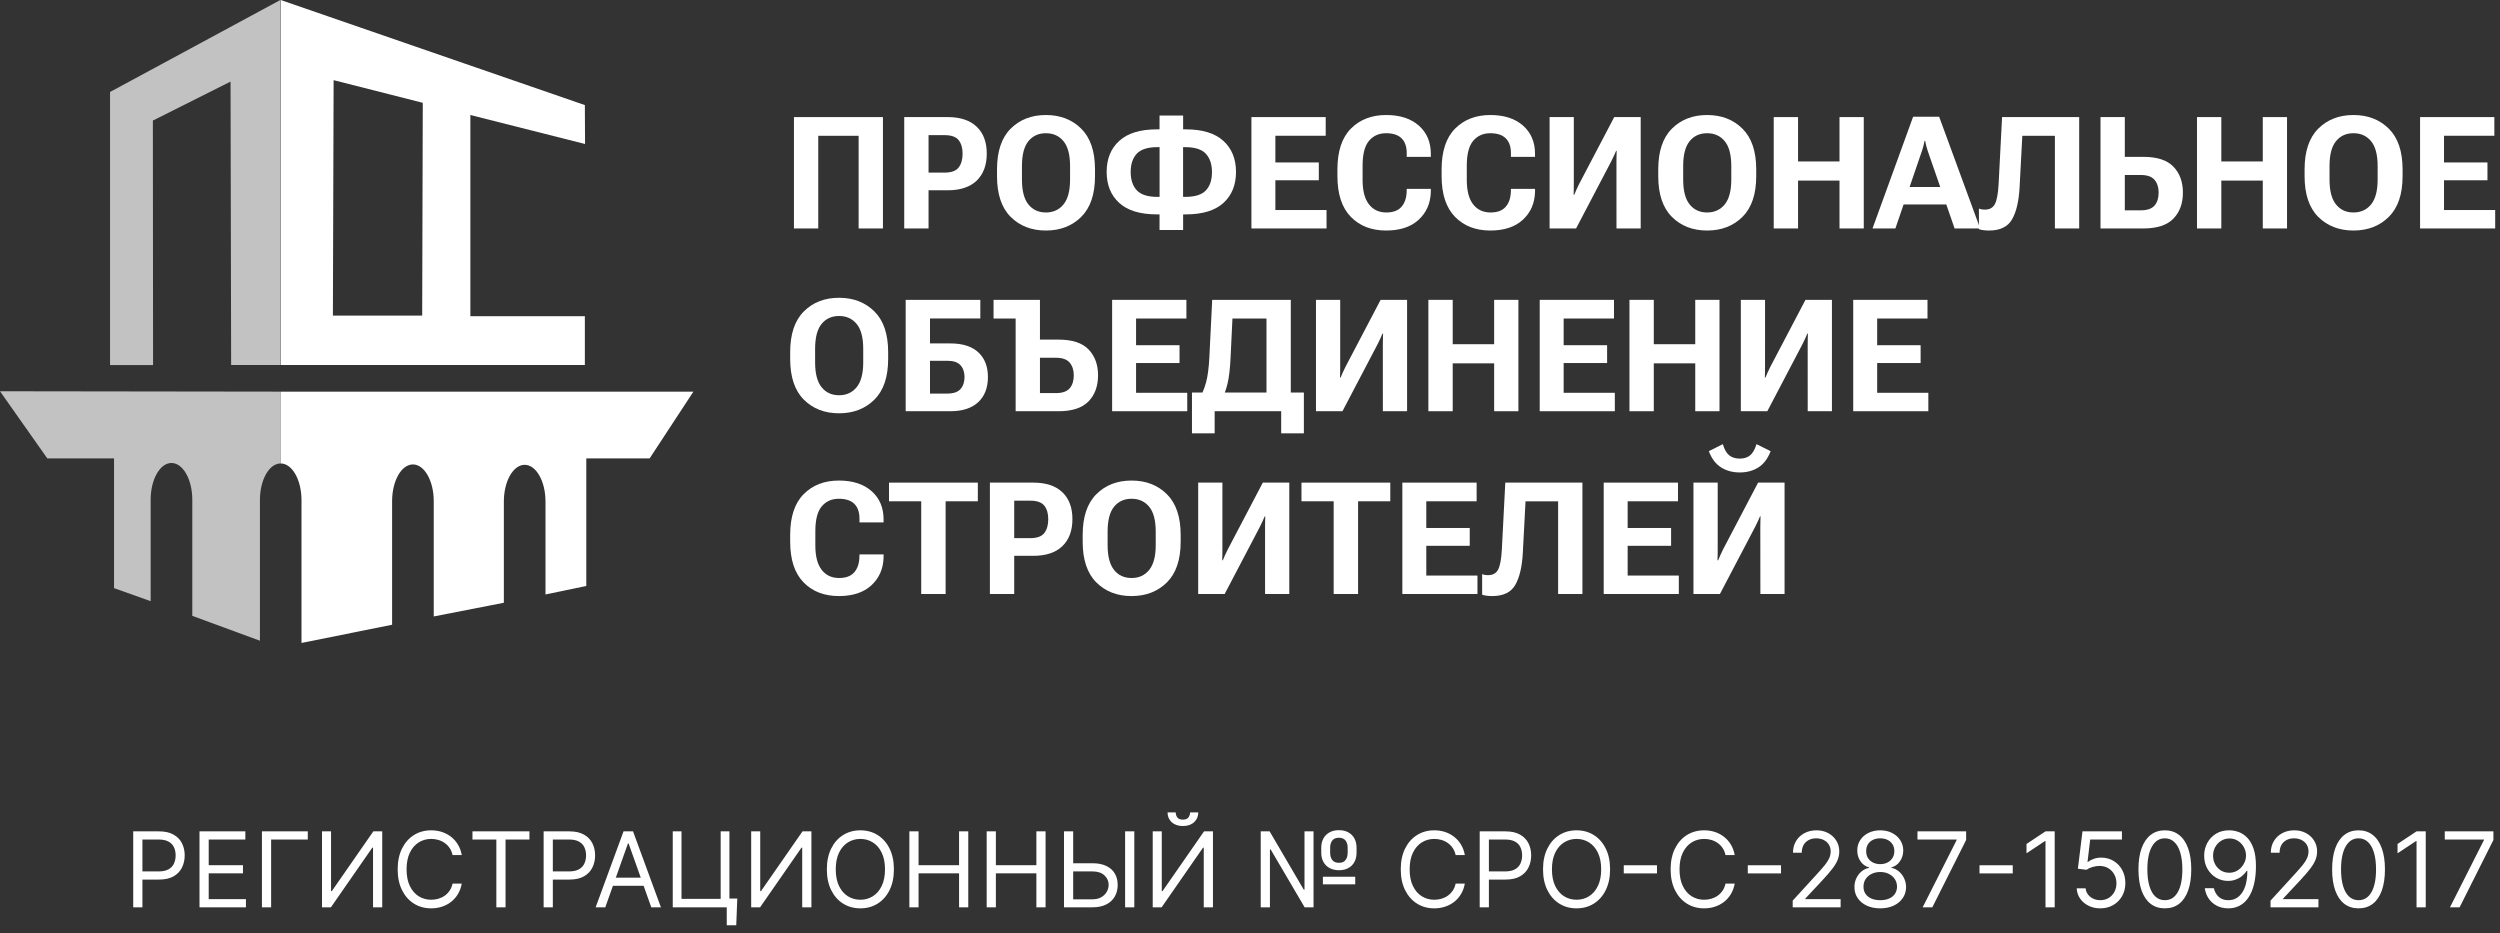
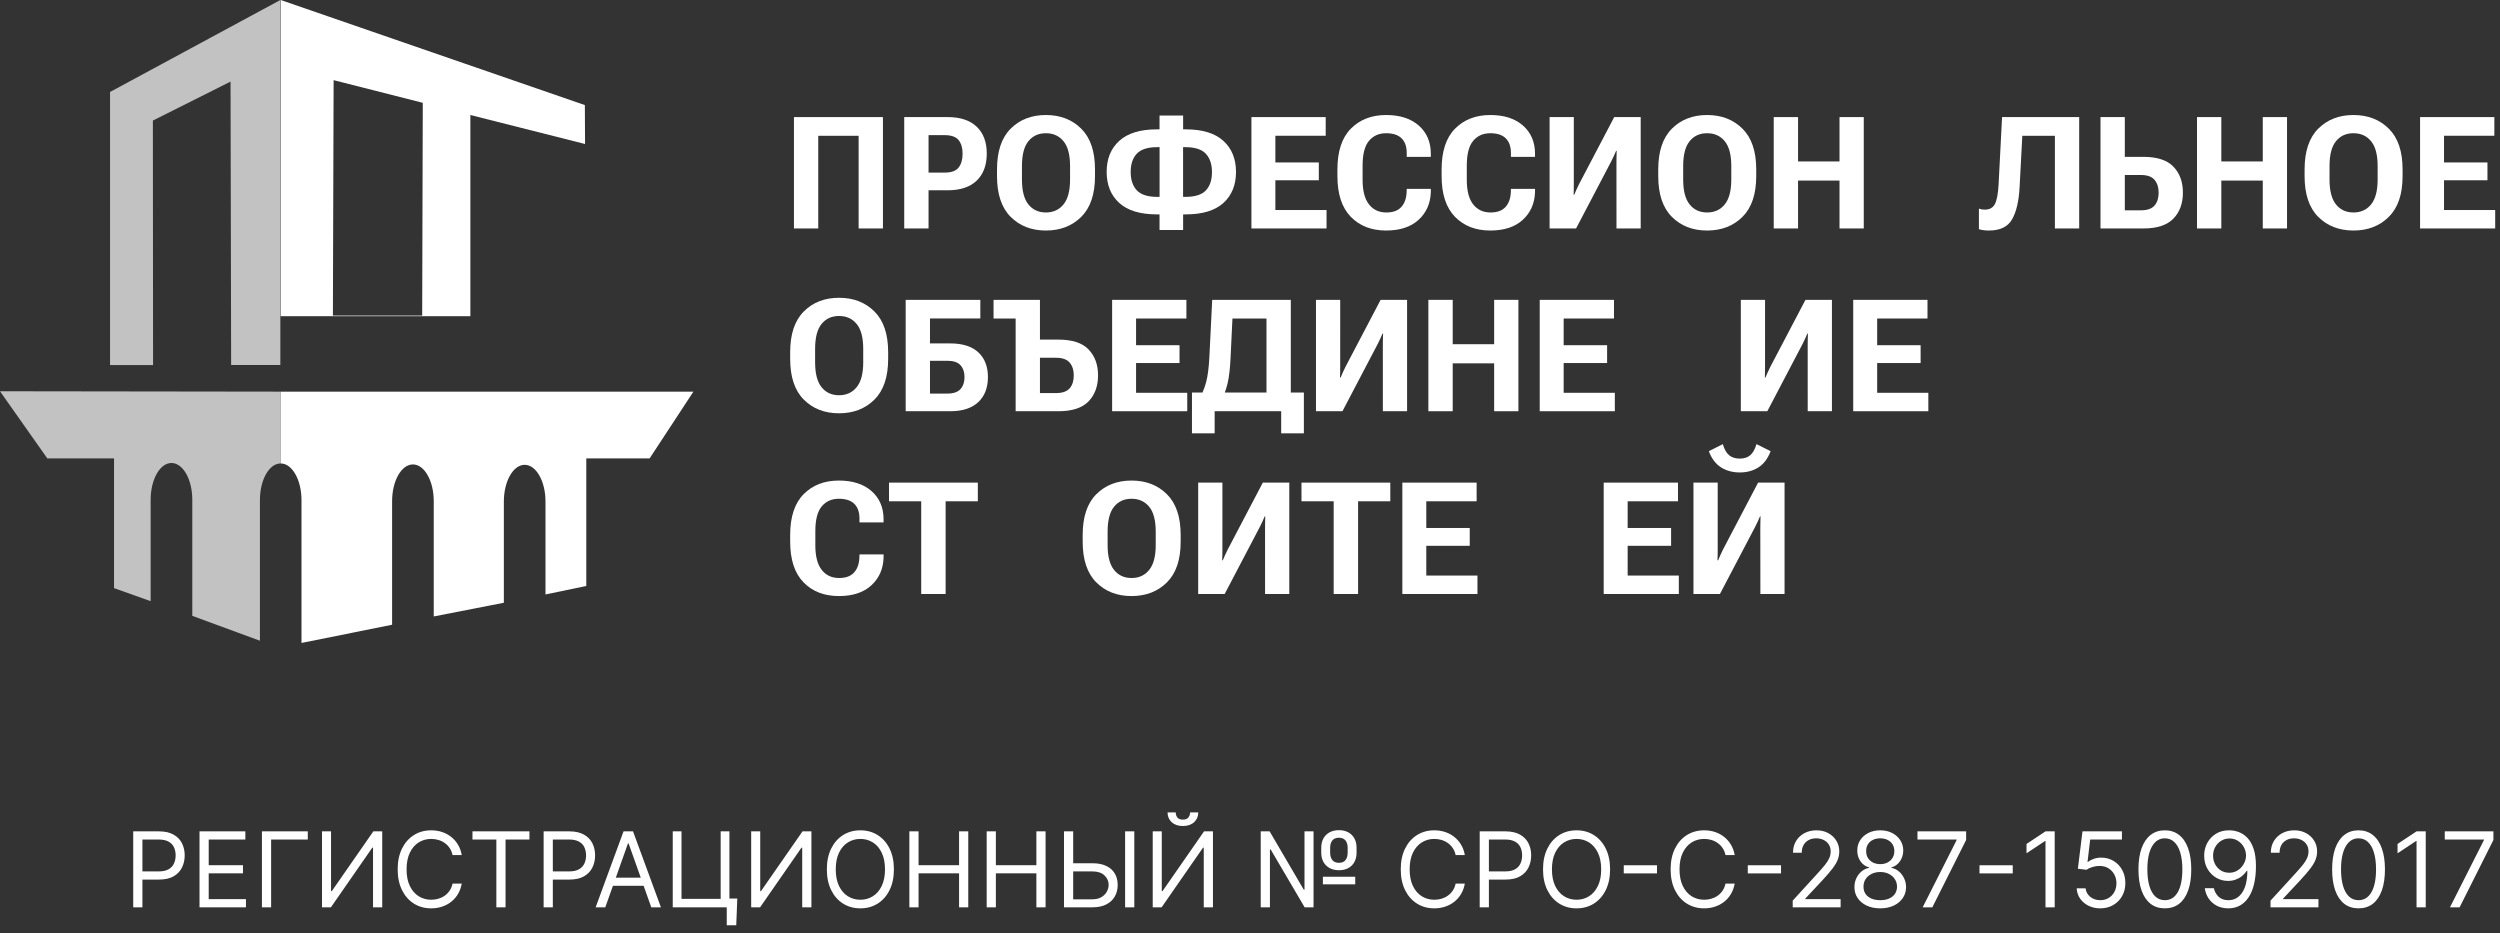
<svg xmlns="http://www.w3.org/2000/svg" width="383" height="143" viewBox="0 0 383 143" fill="none">
  <rect x="0" y="0" width="383" height="143" fill="#333333" stroke="none" />
  <g clip-path="url(#clip0_41_1020)">
    <path d="M16.86 55.93V14.09L42.95 0V55.92H35.41L35.32 12.5L23.42 18.47L23.45 55.93H16.86Z" fill="#C2C2C2" />
-     <path d="M89.63 22.06L72.06 17.62V48.44H89.6V55.92H43V0L89.6 16.1L89.63 22.06ZM64.77 15.75L51.11 12.28L51 48.35H64.68L64.77 15.75Z" fill="white" />
+     <path d="M89.63 22.06L72.06 17.62V48.44H89.6H43V0L89.6 16.1L89.63 22.06ZM64.77 15.75L51.11 12.28L51 48.35H64.68L64.77 15.75Z" fill="white" />
    <path d="M0 59.94L7.25 70.23H17.47V90.1L23.08 92.1V76.56C23.08 73.45 24.51 70.93 26.27 70.93C28.03 70.93 29.46 73.45 29.46 76.56V94.35L39.82 98.16V76.61C39.82 73.5 41.24 71 43 71V60L0 59.94Z" fill="#C2C2C2" />
    <path d="M43 60V71C44.76 71 46.19 73.52 46.19 76.63V98.5L60.07 95.71V76.78C60.07 73.67 61.5 71.15 63.26 71.15C65.02 71.15 66.45 73.67 66.45 76.78V94.44L77.19 92.34V76.84C77.19 73.73 78.62 71.21 80.38 71.21C82.14 71.21 83.57 73.73 83.57 76.84V91.07L89.82 89.77V70.23H99.52L106.23 60H43Z" fill="white" />
    <path d="M121.633 35H125.356V20.802H131.542V35H135.266V17.938H121.633V35Z" fill="white" />
    <path d="M138.528 35H142.254V29.152H145.172C147.125 29.152 148.614 28.656 149.637 27.664C150.66 26.672 151.172 25.293 151.172 23.527C151.172 21.762 150.656 20.389 149.625 19.408C148.594 18.428 147.117 17.938 145.196 17.938H138.528V35ZM142.254 26.445V20.703H144.703C145.742 20.703 146.463 20.959 146.865 21.471C147.268 21.982 147.469 22.676 147.469 23.551C147.469 24.434 147.268 25.137 146.865 25.66C146.463 26.184 145.742 26.445 144.703 26.445H142.254Z" fill="white" />
    <path d="M152.743 26.984C152.743 29.75 153.44 31.83 154.834 33.225C156.229 34.619 158.028 35.316 160.231 35.316C162.434 35.316 164.239 34.619 165.645 33.225C167.051 31.83 167.754 29.75 167.754 26.984V25.953C167.754 23.188 167.051 21.107 165.645 19.713C164.239 18.318 162.434 17.621 160.231 17.621C158.028 17.621 156.229 18.318 154.834 19.713C153.44 21.107 152.743 23.188 152.743 25.953V26.984ZM156.563 27.512V25.438C156.563 23.711 156.893 22.441 157.553 21.629C158.213 20.816 159.106 20.41 160.231 20.41C161.356 20.41 162.254 20.816 162.926 21.629C163.598 22.441 163.934 23.711 163.934 25.438V27.512C163.934 29.23 163.598 30.5 162.926 31.32C162.254 32.141 161.356 32.551 160.231 32.551C159.106 32.551 158.213 32.141 157.553 31.32C156.893 30.5 156.563 29.23 156.563 27.512Z" fill="white" />
    <path d="M181.255 17.703H177.641V19.817H177.229C174.684 19.817 172.766 20.404 171.476 21.576C170.185 22.748 169.54 24.332 169.54 26.329C169.54 28.331 170.183 29.918 171.467 31.088C172.752 32.259 174.678 32.844 177.246 32.844H177.641V35.234H181.255V32.844H181.65C184.214 32.844 186.14 32.26 187.426 31.093C188.712 29.926 189.355 28.339 189.355 26.333C189.355 24.34 188.71 22.756 187.42 21.58C186.129 20.405 184.212 19.817 181.667 19.817H181.255V17.703ZM181.571 22.543C183.062 22.543 184.119 22.882 184.741 23.562C185.363 24.241 185.674 25.175 185.674 26.363C185.674 27.572 185.363 28.507 184.741 29.17C184.12 29.832 183.063 30.163 181.571 30.163H181.248V22.543H181.571ZM177.324 22.543H177.647V30.163H177.324C175.836 30.163 174.78 29.827 174.157 29.154C173.533 28.48 173.221 27.543 173.221 26.341C173.221 25.146 173.533 24.215 174.156 23.546C174.779 22.877 175.835 22.543 177.324 22.543Z" fill="white" />
    <path d="M191.718 35H203.226V32.176H195.386V27.617H202.042V24.887H195.386V20.797H203.097V17.938H191.718V35Z" fill="white" />
    <path d="M204.893 26.984C204.893 29.734 205.575 31.811 206.938 33.213C208.301 34.615 210.108 35.316 212.358 35.316C214.475 35.316 216.129 34.772 217.321 33.682C218.512 32.592 219.139 31.184 219.202 29.457V28.93H215.51L215.499 29.41C215.459 30.387 215.186 31.154 214.678 31.713C214.17 32.272 213.409 32.551 212.393 32.551C211.26 32.551 210.37 32.135 209.721 31.303C209.073 30.471 208.749 29.223 208.749 27.559V25.379C208.749 23.613 209.077 22.344 209.733 21.57C210.389 20.797 211.26 20.41 212.346 20.41C213.409 20.41 214.202 20.672 214.725 21.195C215.249 21.719 215.51 22.469 215.51 23.445V24.031H219.202V23.562C219.202 21.766 218.59 20.326 217.368 19.244C216.145 18.162 214.475 17.621 212.358 17.621C210.139 17.621 208.34 18.314 206.961 19.701C205.583 21.088 204.893 23.172 204.893 25.953V26.984Z" fill="white" />
    <path d="M220.856 26.984C220.856 29.734 221.538 31.811 222.901 33.213C224.265 34.615 226.071 35.316 228.321 35.316C230.438 35.316 232.093 34.772 233.284 33.682C234.476 32.592 235.103 31.184 235.165 29.457V28.93H231.474L231.462 29.41C231.423 30.387 231.149 31.154 230.642 31.713C230.134 32.272 229.372 32.551 228.356 32.551C227.224 32.551 226.333 32.135 225.685 31.303C225.036 30.471 224.712 29.223 224.712 27.559V25.379C224.712 23.613 225.04 22.344 225.696 21.57C226.353 20.797 227.224 20.41 228.31 20.41C229.372 20.41 230.165 20.672 230.688 21.195C231.212 21.719 231.474 22.469 231.474 23.445V24.031H235.165V23.562C235.165 21.766 234.554 20.326 233.331 19.244C232.108 18.162 230.438 17.621 228.321 17.621C226.103 17.621 224.304 18.314 222.925 19.701C221.546 21.088 220.856 23.172 220.856 25.953V26.984Z" fill="white" />
    <path d="M251.355 35V17.938H247.299L241.918 28.196C241.768 28.503 241.63 28.792 241.504 29.065C241.377 29.337 241.268 29.594 241.176 29.835H241.079C241.088 29.57 241.095 29.271 241.1 28.939C241.105 28.607 241.107 28.292 241.107 27.994L241.109 17.938H237.398V35H241.454L246.839 24.727C246.994 24.416 247.13 24.134 247.247 23.882C247.363 23.63 247.477 23.372 247.587 23.109H247.675C247.666 23.382 247.658 23.682 247.651 24.008C247.644 24.334 247.641 24.644 247.641 24.938L247.645 35H251.355Z" fill="white" />
    <path d="M254.043 26.984C254.043 29.75 254.74 31.83 256.135 33.225C257.529 34.619 259.328 35.316 261.531 35.316C263.734 35.316 265.539 34.619 266.945 33.225C268.351 31.83 269.054 29.75 269.054 26.984V25.953C269.054 23.188 268.351 21.107 266.945 19.713C265.539 18.318 263.734 17.621 261.531 17.621C259.328 17.621 257.529 18.318 256.135 19.713C254.74 21.107 254.043 23.188 254.043 25.953V26.984ZM257.863 27.512V25.438C257.863 23.711 258.193 22.441 258.853 21.629C259.513 20.816 260.406 20.41 261.531 20.41C262.656 20.41 263.554 20.816 264.226 21.629C264.898 22.441 265.234 23.711 265.234 25.438V27.512C265.234 29.23 264.898 30.5 264.226 31.32C263.554 32.141 262.656 32.551 261.531 32.551C260.406 32.551 259.513 32.141 258.853 31.32C258.193 30.5 257.863 29.23 257.863 27.512Z" fill="white" />
    <path d="M271.735 35H275.461V27.664H281.813V35H285.528V17.938H281.813V24.734H275.461V17.938H271.735V35Z" fill="white" />
-     <path d="M286.87 35H290.374L294.464 23.059C294.558 22.785 294.634 22.527 294.693 22.285C294.751 22.043 294.8 21.809 294.839 21.582H294.933C294.98 21.809 295.031 22.043 295.085 22.285C295.14 22.527 295.214 22.785 295.308 23.059L299.445 35H303.359L297.077 17.879H293.093L286.87 35ZM290.409 31.32H299.573L298.788 28.648H291.183L290.409 31.32Z" fill="white" />
    <path d="M306.717 17.938L306.188 28.185C306.111 29.64 305.925 30.659 305.629 31.241C305.333 31.824 304.815 32.115 304.076 32.115C303.92 32.115 303.771 32.105 303.63 32.085C303.489 32.064 303.336 32.025 303.17 31.966V35.114C303.411 35.188 303.66 35.24 303.919 35.27C304.177 35.3 304.447 35.316 304.73 35.316C306.422 35.316 307.596 34.743 308.251 33.598C308.906 32.454 309.289 30.816 309.401 28.685L309.818 20.802H314.809V35H318.532V17.938H306.717Z" fill="white" />
    <path d="M321.798 17.938H325.521V24.03H328.38C330.48 24.03 332.011 24.534 332.975 25.542C333.939 26.55 334.421 27.869 334.421 29.5C334.421 31.163 333.934 32.496 332.959 33.498C331.984 34.499 330.456 35 328.375 35H321.798V17.938ZM325.521 26.809V32.221H327.966C328.95 32.221 329.653 31.978 330.073 31.492C330.494 31.006 330.704 30.343 330.704 29.502C330.704 28.696 330.494 28.046 330.073 27.551C329.653 27.056 328.952 26.809 327.97 26.809H325.521Z" fill="white" />
    <path d="M336.58 35H340.306V27.664H346.658V35H350.373V17.938H346.658V24.734H340.306V17.938H336.58V35Z" fill="white" />
    <path d="M353.063 26.984C353.063 29.75 353.76 31.83 355.155 33.225C356.549 34.619 358.348 35.316 360.551 35.316C362.754 35.316 364.559 34.619 365.965 33.225C367.372 31.83 368.075 29.75 368.075 26.984V25.953C368.075 23.188 367.372 21.107 365.965 19.713C364.559 18.318 362.754 17.621 360.551 17.621C358.348 17.621 356.549 18.318 355.155 19.713C353.76 21.107 353.063 23.188 353.063 25.953V26.984ZM356.883 27.512V25.438C356.883 23.711 357.213 22.441 357.874 21.629C358.534 20.816 359.426 20.41 360.551 20.41C361.676 20.41 362.575 20.816 363.247 21.629C363.918 22.441 364.254 23.711 364.254 25.438V27.512C364.254 29.23 363.918 30.5 363.247 31.32C362.575 32.141 361.676 32.551 360.551 32.551C359.426 32.551 358.534 32.141 357.874 31.32C357.213 30.5 356.883 29.23 356.883 27.512Z" fill="white" />
    <path d="M370.755 35H382.263V32.176H374.423V27.617H381.079V24.887H374.423V20.797H382.134V17.938H370.755V35Z" fill="white" />
    <path d="M121.055 54.984C121.055 57.75 121.752 59.83 123.146 61.225C124.541 62.619 126.34 63.316 128.543 63.316C130.746 63.316 132.551 62.619 133.957 61.225C135.363 59.83 136.066 57.75 136.066 54.984V53.953C136.066 51.188 135.363 49.107 133.957 47.713C132.551 46.318 130.746 45.621 128.543 45.621C126.34 45.621 124.541 46.318 123.146 47.713C121.752 49.107 121.055 51.188 121.055 53.953V54.984ZM124.875 55.512V53.438C124.875 51.711 125.205 50.441 125.865 49.629C126.525 48.816 127.418 48.41 128.543 48.41C129.668 48.41 130.566 48.816 131.238 49.629C131.91 50.441 132.246 51.711 132.246 53.438V55.512C132.246 57.23 131.91 58.5 131.238 59.32C130.566 60.141 129.668 60.551 128.543 60.551C127.418 60.551 126.525 60.141 125.865 59.32C125.205 58.5 124.875 57.23 124.875 55.512Z" fill="white" />
    <path d="M138.751 63H145.587C147.45 63 148.877 62.536 149.867 61.608C150.856 60.681 151.351 59.399 151.351 57.763C151.351 56.156 150.862 54.896 149.884 53.983C148.905 53.069 147.474 52.612 145.588 52.612H142.474V48.79H150.185V45.938H138.751V63ZM142.474 55.271H145.141C146.076 55.271 146.747 55.5 147.154 55.958C147.561 56.416 147.765 57.019 147.765 57.768C147.765 58.521 147.561 59.13 147.154 59.596C146.747 60.062 146.076 60.295 145.141 60.295H142.474V55.271Z" fill="white" />
    <path d="M152.212 48.798H155.597V63H162.173C164.255 63 165.783 62.499 166.758 61.498C167.732 60.496 168.22 59.163 168.22 57.5C168.22 55.869 167.738 54.55 166.774 53.542C165.81 52.534 164.278 52.03 162.179 52.03H159.32V45.938H152.212V48.798ZM159.32 54.809H161.769C162.75 54.809 163.451 55.056 163.872 55.551C164.292 56.046 164.502 56.696 164.502 57.502C164.502 58.343 164.292 59.006 163.872 59.492C163.451 59.978 162.749 60.221 161.764 60.221H159.32V54.809Z" fill="white" />
    <path d="M170.378 63H181.886V60.176H174.046V55.617H180.703V52.887H174.046V48.797H181.757V45.938H170.378V63Z" fill="white" />
    <path d="M196.278 66.385H199.754V60.136H182.609V66.385H186.085V63H196.278V66.385ZM185.709 45.938L185.279 54.638C185.198 56.305 185.031 57.61 184.778 58.551C184.525 59.492 184.142 60.415 183.627 61.32H187.105C187.52 60.555 187.841 59.691 188.067 58.73C188.294 57.768 188.446 56.46 188.523 54.806L188.81 48.802H194.026V63H197.75V45.938H185.709Z" fill="white" />
    <path d="M215.565 63V45.938H211.51L206.128 56.196C205.979 56.503 205.84 56.792 205.714 57.065C205.588 57.337 205.478 57.594 205.386 57.835H205.289C205.298 57.57 205.306 57.271 205.31 56.939C205.315 56.607 205.318 56.292 205.318 55.994L205.319 45.938H201.608V63H205.664L211.049 52.727C211.204 52.416 211.34 52.134 211.457 51.882C211.573 51.63 211.687 51.372 211.797 51.109H211.885C211.876 51.382 211.868 51.682 211.861 52.008C211.854 52.334 211.851 52.644 211.851 52.938L211.855 63H215.565Z" fill="white" />
    <path d="M218.827 63H222.554V55.664H228.905V63H232.62V45.938H228.905V52.734H222.554V45.938H218.827V63Z" fill="white" />
    <path d="M235.885 63H247.392V60.176H239.552V55.617H246.209V52.887H239.552V48.797H247.263V45.938H235.885V63Z" fill="white" />
-     <path d="M249.634 63H253.36V55.664H259.712V63H263.427V45.938H259.712V52.734H253.36V45.938H249.634V63Z" fill="white" />
    <path d="M280.652 63V45.938H276.597L271.215 56.196C271.065 56.503 270.927 56.792 270.801 57.065C270.675 57.337 270.565 57.594 270.473 57.835H270.376C270.385 57.57 270.392 57.271 270.397 56.939C270.402 56.607 270.404 56.292 270.404 55.994L270.406 45.938H266.695V63H270.751L276.136 52.727C276.291 52.416 276.427 52.134 276.544 51.882C276.66 51.63 276.774 51.372 276.884 51.109H276.972C276.963 51.382 276.955 51.682 276.948 52.008C276.941 52.334 276.938 52.644 276.938 52.938L276.942 63H280.652Z" fill="white" />
    <path d="M283.914 63H295.422V60.176H287.582V55.617H294.238V52.887H287.582V48.797H295.293V45.938H283.914V63Z" fill="white" />
    <path d="M121.055 82.984C121.055 85.734 121.736 87.811 123.1 89.213C124.463 90.615 126.27 91.316 128.52 91.316C130.637 91.316 132.291 90.772 133.482 89.682C134.674 88.592 135.301 87.184 135.363 85.457V84.93H131.672L131.66 85.41C131.621 86.387 131.348 87.154 130.84 87.713C130.332 88.272 129.57 88.551 128.555 88.551C127.422 88.551 126.531 88.135 125.883 87.303C125.234 86.471 124.91 85.223 124.91 83.559V81.379C124.91 79.613 125.238 78.344 125.895 77.57C126.551 76.797 127.422 76.41 128.508 76.41C129.57 76.41 130.363 76.672 130.887 77.195C131.41 77.719 131.672 78.469 131.672 79.445V80.031H135.363V79.562C135.363 77.766 134.752 76.326 133.529 75.244C132.307 74.162 130.637 73.621 128.52 73.621C126.301 73.621 124.502 74.314 123.123 75.701C121.744 77.088 121.055 79.172 121.055 81.953V82.984Z" fill="white" />
    <path d="M136.198 76.797H141.131V91H144.87V76.797H149.803V73.938H136.198V76.797Z" fill="white" />
-     <path d="M151.651 91H155.377V85.152H158.295C160.249 85.152 161.737 84.656 162.76 83.664C163.784 82.672 164.295 81.293 164.295 79.527C164.295 77.762 163.78 76.389 162.749 75.408C161.717 74.428 160.241 73.938 158.319 73.938H151.651V91ZM155.377 82.445V76.703H157.827C158.866 76.703 159.586 76.959 159.989 77.471C160.391 77.982 160.592 78.676 160.592 79.551C160.592 80.434 160.391 81.137 159.989 81.66C159.586 82.184 158.866 82.445 157.827 82.445H155.377Z" fill="white" />
    <path d="M165.866 82.984C165.866 85.75 166.563 87.83 167.958 89.225C169.352 90.619 171.151 91.316 173.354 91.316C175.557 91.316 177.362 90.619 178.768 89.225C180.175 87.83 180.878 85.75 180.878 82.984V81.953C180.878 79.188 180.175 77.107 178.768 75.713C177.362 74.318 175.557 73.621 173.354 73.621C171.151 73.621 169.352 74.318 167.958 75.713C166.563 77.107 165.866 79.188 165.866 81.953V82.984ZM169.686 83.512V81.438C169.686 79.711 170.016 78.441 170.677 77.629C171.337 76.816 172.229 76.41 173.354 76.41C174.479 76.41 175.378 76.816 176.05 77.629C176.721 78.441 177.057 79.711 177.057 81.438V83.512C177.057 85.231 176.721 86.5 176.05 87.32C175.378 88.141 174.479 88.551 173.354 88.551C172.229 88.551 171.337 88.141 170.677 87.32C170.016 86.5 169.686 85.231 169.686 83.512Z" fill="white" />
    <path d="M197.519 91V73.938H193.463L188.082 84.196C187.932 84.503 187.794 84.792 187.668 85.065C187.542 85.337 187.432 85.594 187.34 85.835H187.243C187.252 85.57 187.259 85.271 187.264 84.939C187.269 84.607 187.271 84.292 187.271 83.994L187.273 73.938H183.562V91H187.618L193.003 80.727C193.158 80.416 193.294 80.134 193.411 79.882C193.527 79.63 193.641 79.372 193.751 79.109H193.839C193.83 79.382 193.822 79.682 193.815 80.008C193.808 80.334 193.805 80.644 193.805 80.938L193.809 91H197.519Z" fill="white" />
    <path d="M199.386 76.797H204.32V91H208.058V76.797H212.992V73.938H199.386V76.797Z" fill="white" />
    <path d="M214.84 91H226.347V88.176H218.508V83.617H225.164V80.887H218.508V76.797H226.219V73.938H214.84V91Z" fill="white" />
-     <path d="M230.611 73.938L230.083 84.185C230.005 85.64 229.819 86.659 229.523 87.241C229.227 87.824 228.709 88.115 227.97 88.115C227.814 88.115 227.666 88.105 227.525 88.085C227.384 88.064 227.23 88.025 227.064 87.966V91.114C227.305 91.188 227.554 91.24 227.813 91.27C228.071 91.3 228.342 91.316 228.624 91.316C230.316 91.316 231.49 90.743 232.145 89.598C232.8 88.454 233.183 86.816 233.296 84.685L233.712 76.802H238.703V91H242.426V73.938H230.611Z" fill="white" />
    <path d="M245.688 91H257.196V88.176H249.356V83.617H256.012V80.887H249.356V76.797H257.067V73.938H245.688V91Z" fill="white" />
    <path d="M273.395 91V73.938H269.34L263.961 84.191C263.813 84.504 263.676 84.795 263.551 85.064C263.426 85.334 263.316 85.59 263.223 85.832H263.117C263.133 85.566 263.143 85.268 263.146 84.936C263.15 84.603 263.152 84.289 263.152 83.992V73.938H259.438V91H263.492L268.883 80.723C269.039 80.418 269.176 80.139 269.293 79.885C269.41 79.631 269.523 79.371 269.633 79.106H269.715C269.707 79.379 269.699 79.68 269.691 80.008C269.684 80.336 269.68 80.644 269.68 80.934L269.691 91H273.395ZM266.539 70.258C265.875 70.258 265.334 70.09 264.916 69.754C264.498 69.418 264.172 68.848 263.938 68.043L261.793 69.121C262.223 70.262 262.848 71.09 263.668 71.606C264.488 72.121 265.445 72.379 266.539 72.379C267.625 72.379 268.574 72.121 269.387 71.606C270.199 71.09 270.824 70.262 271.262 69.121L269.094 68.043C268.852 68.848 268.527 69.418 268.121 69.754C267.715 70.09 267.188 70.258 266.539 70.258Z" fill="white" />
  </g>
  <path d="M20.409 139V127.364H24.341C25.254 127.364 26 127.528 26.579 127.858C27.163 128.184 27.595 128.625 27.875 129.182C28.155 129.739 28.296 130.36 28.296 131.045C28.296 131.731 28.155 132.354 27.875 132.915C27.599 133.475 27.171 133.922 26.591 134.256C26.011 134.585 25.269 134.75 24.364 134.75H21.546V133.5H24.318C24.943 133.5 25.445 133.392 25.824 133.176C26.203 132.96 26.477 132.669 26.648 132.301C26.822 131.93 26.909 131.511 26.909 131.045C26.909 130.58 26.822 130.163 26.648 129.795C26.477 129.428 26.201 129.14 25.818 128.932C25.436 128.72 24.928 128.614 24.296 128.614H21.818V139H20.409ZM30.565 139V127.364H37.588V128.614H31.974V132.545H37.224V133.795H31.974V137.75H37.679V139H30.565ZM47.151 127.364V128.614H41.537V139H40.128V127.364H47.151ZM49.331 127.364H50.717V136.523H50.831L57.195 127.364H58.558V139H57.149V129.864H57.035L50.695 139H49.331V127.364ZM70.742 131H69.332C69.249 130.595 69.103 130.239 68.895 129.932C68.69 129.625 68.44 129.367 68.145 129.159C67.853 128.947 67.529 128.788 67.173 128.682C66.817 128.576 66.446 128.523 66.06 128.523C65.355 128.523 64.717 128.701 64.145 129.057C63.577 129.413 63.124 129.938 62.787 130.631C62.454 131.324 62.287 132.174 62.287 133.182C62.287 134.189 62.454 135.04 62.787 135.733C63.124 136.426 63.577 136.951 64.145 137.307C64.717 137.663 65.355 137.841 66.06 137.841C66.446 137.841 66.817 137.788 67.173 137.682C67.529 137.576 67.853 137.419 68.145 137.21C68.44 136.998 68.69 136.739 68.895 136.432C69.103 136.121 69.249 135.765 69.332 135.364H70.742C70.635 135.958 70.442 136.491 70.162 136.96C69.882 137.43 69.533 137.83 69.117 138.159C68.7 138.485 68.232 138.733 67.713 138.903C67.198 139.074 66.647 139.159 66.06 139.159C65.067 139.159 64.185 138.917 63.412 138.432C62.639 137.947 62.031 137.258 61.588 136.364C61.145 135.47 60.923 134.409 60.923 133.182C60.923 131.955 61.145 130.894 61.588 130C62.031 129.106 62.639 128.417 63.412 127.932C64.185 127.447 65.067 127.205 66.06 127.205C66.647 127.205 67.198 127.29 67.713 127.46C68.232 127.631 68.7 127.881 69.117 128.21C69.533 128.536 69.882 128.934 70.162 129.403C70.442 129.869 70.635 130.402 70.742 131ZM72.382 128.614V127.364H81.109V128.614H77.45V139H76.041V128.614H72.382ZM83.284 139V127.364H87.216C88.129 127.364 88.875 127.528 89.454 127.858C90.038 128.184 90.47 128.625 90.75 129.182C91.03 129.739 91.171 130.36 91.171 131.045C91.171 131.731 91.03 132.354 90.75 132.915C90.474 133.475 90.046 133.922 89.466 134.256C88.886 134.585 88.144 134.75 87.239 134.75H84.421V133.5H87.193C87.818 133.5 88.32 133.392 88.699 133.176C89.078 132.96 89.352 132.669 89.523 132.301C89.697 131.93 89.784 131.511 89.784 131.045C89.784 130.58 89.697 130.163 89.523 129.795C89.352 129.428 89.076 129.14 88.693 128.932C88.311 128.72 87.803 128.614 87.171 128.614H84.693V139H83.284ZM92.73 139H91.253L95.526 127.364H96.98L101.253 139H99.776L96.298 129.205H96.207L92.73 139ZM93.276 134.455H99.23V135.705H93.276V134.455ZM112.952 137.659L112.793 141.75H111.338V139H110.52V137.659H112.952ZM103.065 139V127.364H104.406V137.705H110.406V127.364H111.747V139H103.065ZM115.081 127.364H116.467V136.523H116.581L122.945 127.364H124.308V139H122.899V129.864H122.786L116.445 139H115.081V127.364ZM136.946 133.182C136.946 134.409 136.724 135.47 136.281 136.364C135.838 137.258 135.23 137.947 134.457 138.432C133.685 138.917 132.802 139.159 131.81 139.159C130.817 139.159 129.935 138.917 129.162 138.432C128.389 137.947 127.781 137.258 127.338 136.364C126.895 135.47 126.673 134.409 126.673 133.182C126.673 131.955 126.895 130.894 127.338 130C127.781 129.106 128.389 128.417 129.162 127.932C129.935 127.447 130.817 127.205 131.81 127.205C132.802 127.205 133.685 127.447 134.457 127.932C135.23 128.417 135.838 129.106 136.281 130C136.724 130.894 136.946 131.955 136.946 133.182ZM135.582 133.182C135.582 132.174 135.414 131.324 135.077 130.631C134.743 129.938 134.291 129.413 133.719 129.057C133.151 128.701 132.514 128.523 131.81 128.523C131.105 128.523 130.467 128.701 129.895 129.057C129.327 129.413 128.874 129.938 128.537 130.631C128.204 131.324 128.037 132.174 128.037 133.182C128.037 134.189 128.204 135.04 128.537 135.733C128.874 136.426 129.327 136.951 129.895 137.307C130.467 137.663 131.105 137.841 131.81 137.841C132.514 137.841 133.151 137.663 133.719 137.307C134.291 136.951 134.743 136.426 135.077 135.733C135.414 135.04 135.582 134.189 135.582 133.182ZM139.315 139V127.364H140.724V132.545H146.929V127.364H148.338V139H146.929V133.795H140.724V139H139.315ZM151.159 139V127.364H152.568V132.545H158.773V127.364H160.182V139H158.773V133.795H152.568V139H151.159ZM164.048 132.25H167.366C168.2 132.25 168.902 132.386 169.474 132.659C170.05 132.932 170.486 133.316 170.781 133.812C171.08 134.309 171.23 134.894 171.23 135.568C171.23 136.242 171.08 136.837 170.781 137.352C170.486 137.867 170.05 138.271 169.474 138.562C168.902 138.854 168.2 139 167.366 139H163.003V127.364H164.412V137.773H167.366C167.897 137.773 168.346 137.667 168.713 137.455C169.084 137.239 169.365 136.962 169.554 136.625C169.747 136.284 169.844 135.924 169.844 135.545C169.844 134.989 169.63 134.509 169.202 134.108C168.774 133.703 168.162 133.5 167.366 133.5H164.048V132.25ZM173.776 127.364V139H172.366V127.364H173.776ZM176.597 127.364H177.983V136.523H178.097L184.46 127.364H185.824V139H184.415V129.864H184.301L177.96 139H176.597V127.364ZM182.324 124.455H183.574C183.574 125.068 183.362 125.57 182.938 125.96C182.513 126.35 181.938 126.545 181.21 126.545C180.494 126.545 179.924 126.35 179.5 125.96C179.08 125.57 178.869 125.068 178.869 124.455H180.119C180.119 124.75 180.201 125.009 180.364 125.233C180.53 125.456 180.813 125.568 181.21 125.568C181.608 125.568 181.892 125.456 182.062 125.233C182.237 125.009 182.324 124.75 182.324 124.455ZM193.143 139V127.364H194.507L199.734 136.295H199.848V127.364H201.234V139H199.871L194.666 130.136H194.553V139H193.143ZM202.666 135.477V134.318H207.621V135.477H202.666ZM205.143 133.318C204.583 133.318 204.098 133.206 203.689 132.983C203.284 132.759 202.969 132.447 202.746 132.045C202.526 131.644 202.416 131.174 202.416 130.636V129.864C202.416 129.326 202.526 128.856 202.746 128.455C202.965 128.053 203.278 127.741 203.683 127.517C204.089 127.294 204.568 127.182 205.121 127.182C205.681 127.182 206.162 127.294 206.564 127.517C206.969 127.741 207.28 128.053 207.496 128.455C207.715 128.856 207.825 129.326 207.825 129.864V130.636C207.825 131.174 207.717 131.644 207.501 132.045C207.286 132.447 206.977 132.759 206.575 132.983C206.174 133.206 205.696 133.318 205.143 133.318ZM205.143 132.182C205.587 132.182 205.916 132.042 206.132 131.761C206.352 131.477 206.462 131.102 206.462 130.636V129.864C206.462 129.409 206.352 129.042 206.132 128.761C205.912 128.481 205.575 128.341 205.121 128.341C204.666 128.341 204.329 128.481 204.109 128.761C203.89 129.042 203.78 129.409 203.78 129.864V130.636C203.78 131.102 203.89 131.477 204.109 131.761C204.333 132.042 204.678 132.182 205.143 132.182ZM224.413 131H223.004C222.921 130.595 222.775 130.239 222.567 129.932C222.362 129.625 222.112 129.367 221.817 129.159C221.525 128.947 221.201 128.788 220.845 128.682C220.489 128.576 220.118 128.523 219.732 128.523C219.027 128.523 218.389 128.701 217.817 129.057C217.249 129.413 216.796 129.938 216.459 130.631C216.125 131.324 215.959 132.174 215.959 133.182C215.959 134.189 216.125 135.04 216.459 135.733C216.796 136.426 217.249 136.951 217.817 137.307C218.389 137.663 219.027 137.841 219.732 137.841C220.118 137.841 220.489 137.788 220.845 137.682C221.201 137.576 221.525 137.419 221.817 137.21C222.112 136.998 222.362 136.739 222.567 136.432C222.775 136.121 222.921 135.765 223.004 135.364H224.413C224.307 135.958 224.114 136.491 223.834 136.96C223.554 137.43 223.205 137.83 222.788 138.159C222.372 138.485 221.904 138.733 221.385 138.903C220.87 139.074 220.319 139.159 219.732 139.159C218.739 139.159 217.857 138.917 217.084 138.432C216.311 137.947 215.703 137.258 215.26 136.364C214.817 135.47 214.595 134.409 214.595 133.182C214.595 131.955 214.817 130.894 215.26 130C215.703 129.106 216.311 128.417 217.084 127.932C217.857 127.447 218.739 127.205 219.732 127.205C220.319 127.205 220.87 127.29 221.385 127.46C221.904 127.631 222.372 127.881 222.788 128.21C223.205 128.536 223.554 128.934 223.834 129.403C224.114 129.869 224.307 130.402 224.413 131ZM226.69 139V127.364H230.622C231.535 127.364 232.281 127.528 232.861 127.858C233.444 128.184 233.876 128.625 234.156 129.182C234.437 129.739 234.577 130.36 234.577 131.045C234.577 131.731 234.437 132.354 234.156 132.915C233.88 133.475 233.452 133.922 232.872 134.256C232.293 134.585 231.55 134.75 230.645 134.75H227.827V133.5H230.599C231.224 133.5 231.726 133.392 232.105 133.176C232.484 132.96 232.759 132.669 232.929 132.301C233.103 131.93 233.19 131.511 233.19 131.045C233.19 130.58 233.103 130.163 232.929 129.795C232.759 129.428 232.482 129.14 232.099 128.932C231.717 128.72 231.209 128.614 230.577 128.614H228.099V139H226.69ZM246.665 133.182C246.665 134.409 246.443 135.47 246 136.364C245.557 137.258 244.949 137.947 244.176 138.432C243.403 138.917 242.521 139.159 241.528 139.159C240.536 139.159 239.653 138.917 238.881 138.432C238.108 137.947 237.5 137.258 237.057 136.364C236.614 135.47 236.392 134.409 236.392 133.182C236.392 131.955 236.614 130.894 237.057 130C237.5 129.106 238.108 128.417 238.881 127.932C239.653 127.447 240.536 127.205 241.528 127.205C242.521 127.205 243.403 127.447 244.176 127.932C244.949 128.417 245.557 129.106 246 130C246.443 130.894 246.665 131.955 246.665 133.182ZM245.301 133.182C245.301 132.174 245.133 131.324 244.795 130.631C244.462 129.938 244.009 129.413 243.438 129.057C242.869 128.701 242.233 128.523 241.528 128.523C240.824 128.523 240.186 128.701 239.614 129.057C239.045 129.413 238.593 129.938 238.256 130.631C237.922 131.324 237.756 132.174 237.756 133.182C237.756 134.189 237.922 135.04 238.256 135.733C238.593 136.426 239.045 136.951 239.614 137.307C240.186 137.663 240.824 137.841 241.528 137.841C242.233 137.841 242.869 137.663 243.438 137.307C244.009 136.951 244.462 136.426 244.795 135.733C245.133 135.04 245.301 134.189 245.301 133.182ZM253.852 132.557V133.807H248.761V132.557H253.852ZM265.757 131H264.348C264.265 130.595 264.119 130.239 263.911 129.932C263.706 129.625 263.456 129.367 263.161 129.159C262.869 128.947 262.545 128.788 262.189 128.682C261.833 128.576 261.462 128.523 261.075 128.523C260.371 128.523 259.732 128.701 259.161 129.057C258.592 129.413 258.14 129.938 257.803 130.631C257.469 131.324 257.303 132.174 257.303 133.182C257.303 134.189 257.469 135.04 257.803 135.733C258.14 136.426 258.592 136.951 259.161 137.307C259.732 137.663 260.371 137.841 261.075 137.841C261.462 137.841 261.833 137.788 262.189 137.682C262.545 137.576 262.869 137.419 263.161 137.21C263.456 136.998 263.706 136.739 263.911 136.432C264.119 136.121 264.265 135.765 264.348 135.364H265.757C265.651 135.958 265.458 136.491 265.178 136.96C264.897 137.43 264.549 137.83 264.132 138.159C263.715 138.485 263.248 138.733 262.729 138.903C262.214 139.074 261.662 139.159 261.075 139.159C260.083 139.159 259.2 138.917 258.428 138.432C257.655 137.947 257.047 137.258 256.604 136.364C256.161 135.47 255.939 134.409 255.939 133.182C255.939 131.955 256.161 130.894 256.604 130C257.047 129.106 257.655 128.417 258.428 127.932C259.2 127.447 260.083 127.205 261.075 127.205C261.662 127.205 262.214 127.29 262.729 127.46C263.248 127.631 263.715 127.881 264.132 128.21C264.549 128.536 264.897 128.934 265.178 129.403C265.458 129.869 265.651 130.402 265.757 131ZM272.852 132.557V133.807H267.761V132.557H272.852ZM274.642 139V137.977L278.483 133.773C278.934 133.28 279.305 132.852 279.597 132.489C279.888 132.121 280.104 131.777 280.244 131.455C280.388 131.129 280.46 130.788 280.46 130.432C280.46 130.023 280.362 129.669 280.165 129.369C279.972 129.07 279.706 128.839 279.369 128.676C279.032 128.513 278.653 128.432 278.233 128.432C277.786 128.432 277.396 128.525 277.062 128.71C276.733 128.892 276.477 129.148 276.295 129.477C276.117 129.807 276.028 130.193 276.028 130.636H274.688C274.688 129.955 274.845 129.356 275.159 128.841C275.473 128.326 275.902 127.924 276.443 127.636C276.989 127.348 277.6 127.205 278.278 127.205C278.96 127.205 279.564 127.348 280.091 127.636C280.617 127.924 281.03 128.312 281.33 128.801C281.629 129.29 281.778 129.833 281.778 130.432C281.778 130.86 281.701 131.278 281.545 131.688C281.394 132.093 281.129 132.545 280.75 133.045C280.375 133.542 279.854 134.148 279.188 134.864L276.574 137.659V137.75H281.983V139H274.642ZM288.057 139.159C287.277 139.159 286.587 139.021 285.989 138.744C285.394 138.464 284.93 138.08 284.597 137.591C284.263 137.098 284.098 136.538 284.102 135.909C284.098 135.417 284.195 134.962 284.392 134.545C284.589 134.125 284.858 133.775 285.199 133.494C285.544 133.21 285.928 133.03 286.352 132.955V132.886C285.795 132.742 285.352 132.43 285.023 131.949C284.693 131.464 284.53 130.913 284.534 130.295C284.53 129.705 284.68 129.176 284.983 128.71C285.286 128.244 285.703 127.877 286.233 127.608C286.767 127.339 287.375 127.205 288.057 127.205C288.731 127.205 289.333 127.339 289.864 127.608C290.394 127.877 290.811 128.244 291.114 128.71C291.42 129.176 291.576 129.705 291.58 130.295C291.576 130.913 291.407 131.464 291.074 131.949C290.744 132.43 290.307 132.742 289.761 132.886V132.955C290.182 133.03 290.561 133.21 290.898 133.494C291.235 133.775 291.504 134.125 291.705 134.545C291.905 134.962 292.008 135.417 292.011 135.909C292.008 136.538 291.837 137.098 291.5 137.591C291.167 138.08 290.703 138.464 290.108 138.744C289.517 139.021 288.833 139.159 288.057 139.159ZM288.057 137.909C288.583 137.909 289.038 137.824 289.42 137.653C289.803 137.483 290.098 137.242 290.307 136.932C290.515 136.621 290.621 136.258 290.625 135.841C290.621 135.402 290.508 135.013 290.284 134.676C290.061 134.339 289.756 134.074 289.369 133.881C288.987 133.687 288.549 133.591 288.057 133.591C287.561 133.591 287.117 133.687 286.727 133.881C286.341 134.074 286.036 134.339 285.812 134.676C285.593 135.013 285.485 135.402 285.489 135.841C285.485 136.258 285.585 136.621 285.79 136.932C285.998 137.242 286.295 137.483 286.682 137.653C287.068 137.824 287.527 137.909 288.057 137.909ZM288.057 132.386C288.473 132.386 288.843 132.303 289.165 132.136C289.491 131.97 289.746 131.737 289.932 131.438C290.117 131.138 290.212 130.788 290.216 130.386C290.212 129.992 290.119 129.65 289.938 129.358C289.756 129.062 289.504 128.835 289.182 128.676C288.86 128.513 288.485 128.432 288.057 128.432C287.621 128.432 287.241 128.513 286.915 128.676C286.589 128.835 286.337 129.062 286.159 129.358C285.981 129.65 285.894 129.992 285.898 130.386C285.894 130.788 285.983 131.138 286.165 131.438C286.35 131.737 286.606 131.97 286.932 132.136C287.258 132.303 287.633 132.386 288.057 132.386ZM294.553 139L299.757 128.705V128.614H293.757V127.364H301.212V128.682L296.03 139H294.553ZM308.352 132.557V133.807H303.261V132.557H308.352ZM314.78 127.364V139H313.371V128.841H313.303L310.462 130.727V129.295L313.371 127.364H314.78ZM321.763 139.159C321.096 139.159 320.496 139.027 319.962 138.761C319.428 138.496 319 138.133 318.678 137.67C318.356 137.208 318.179 136.682 318.149 136.091H319.513C319.566 136.617 319.804 137.053 320.229 137.398C320.657 137.739 321.168 137.909 321.763 137.909C322.24 137.909 322.664 137.797 323.036 137.574C323.411 137.35 323.704 137.044 323.916 136.653C324.132 136.259 324.24 135.814 324.24 135.318C324.24 134.811 324.128 134.358 323.905 133.96C323.685 133.559 323.382 133.242 322.996 133.011C322.609 132.78 322.168 132.663 321.672 132.659C321.316 132.655 320.95 132.71 320.575 132.824C320.2 132.934 319.892 133.076 319.649 133.25L318.331 133.091L319.036 127.364H325.081V128.614H320.217L319.808 132.045H319.876C320.115 131.856 320.414 131.699 320.774 131.574C321.134 131.449 321.509 131.386 321.899 131.386C322.611 131.386 323.246 131.557 323.803 131.898C324.363 132.235 324.803 132.697 325.121 133.284C325.443 133.871 325.604 134.542 325.604 135.295C325.604 136.038 325.437 136.701 325.104 137.284C324.774 137.864 324.32 138.322 323.74 138.659C323.161 138.992 322.501 139.159 321.763 139.159ZM331.656 139.159C330.8 139.159 330.071 138.926 329.469 138.46C328.866 137.991 328.406 137.311 328.088 136.42C327.77 135.527 327.611 134.447 327.611 133.182C327.611 131.924 327.77 130.85 328.088 129.96C328.41 129.066 328.872 128.384 329.474 127.915C330.08 127.441 330.808 127.205 331.656 127.205C332.505 127.205 333.23 127.441 333.832 127.915C334.438 128.384 334.901 129.066 335.219 129.96C335.541 130.85 335.702 131.924 335.702 133.182C335.702 134.447 335.543 135.527 335.224 136.42C334.906 137.311 334.446 137.991 333.844 138.46C333.241 138.926 332.512 139.159 331.656 139.159ZM331.656 137.909C332.505 137.909 333.164 137.5 333.634 136.682C334.103 135.864 334.338 134.697 334.338 133.182C334.338 132.174 334.23 131.316 334.014 130.608C333.802 129.9 333.495 129.36 333.094 128.989C332.696 128.617 332.217 128.432 331.656 128.432C330.815 128.432 330.158 128.847 329.685 129.676C329.211 130.502 328.974 131.67 328.974 133.182C328.974 134.189 329.08 135.045 329.293 135.75C329.505 136.455 329.81 136.991 330.207 137.358C330.609 137.725 331.092 137.909 331.656 137.909ZM341.565 127.205C342.043 127.208 342.52 127.299 342.997 127.477C343.474 127.655 343.91 127.951 344.304 128.364C344.698 128.773 345.014 129.331 345.253 130.04C345.491 130.748 345.611 131.636 345.611 132.705C345.611 133.739 345.512 134.657 345.315 135.46C345.122 136.259 344.842 136.934 344.474 137.483C344.111 138.032 343.668 138.449 343.145 138.733C342.626 139.017 342.039 139.159 341.384 139.159C340.732 139.159 340.151 139.03 339.639 138.773C339.132 138.511 338.715 138.15 338.389 137.688C338.067 137.222 337.861 136.682 337.77 136.068H339.156C339.281 136.602 339.529 137.044 339.901 137.392C340.276 137.737 340.77 137.909 341.384 137.909C342.281 137.909 342.99 137.517 343.509 136.733C344.031 135.949 344.293 134.841 344.293 133.409H344.202C343.99 133.727 343.738 134.002 343.446 134.233C343.154 134.464 342.83 134.642 342.474 134.767C342.118 134.892 341.74 134.955 341.338 134.955C340.671 134.955 340.06 134.79 339.503 134.46C338.95 134.127 338.507 133.67 338.173 133.091C337.844 132.508 337.679 131.841 337.679 131.091C337.679 130.379 337.838 129.727 338.156 129.136C338.478 128.542 338.929 128.068 339.509 127.716C340.092 127.364 340.777 127.193 341.565 127.205ZM341.565 128.455C341.088 128.455 340.658 128.574 340.276 128.812C339.897 129.047 339.596 129.366 339.372 129.767C339.152 130.165 339.043 130.606 339.043 131.091C339.043 131.576 339.149 132.017 339.361 132.415C339.577 132.809 339.87 133.123 340.241 133.358C340.616 133.589 341.043 133.705 341.52 133.705C341.88 133.705 342.215 133.634 342.526 133.494C342.836 133.35 343.107 133.155 343.338 132.909C343.573 132.659 343.757 132.377 343.889 132.062C344.022 131.744 344.088 131.413 344.088 131.068C344.088 130.614 343.978 130.187 343.759 129.79C343.543 129.392 343.243 129.07 342.861 128.824C342.482 128.578 342.05 128.455 341.565 128.455ZM347.845 139V137.977L351.686 133.773C352.137 133.28 352.508 132.852 352.8 132.489C353.091 132.121 353.307 131.777 353.447 131.455C353.591 131.129 353.663 130.788 353.663 130.432C353.663 130.023 353.565 129.669 353.368 129.369C353.175 129.07 352.91 128.839 352.572 128.676C352.235 128.513 351.857 128.432 351.436 128.432C350.989 128.432 350.599 128.525 350.266 128.71C349.936 128.892 349.68 129.148 349.499 129.477C349.321 129.807 349.232 130.193 349.232 130.636H347.891C347.891 129.955 348.048 129.356 348.362 128.841C348.677 128.326 349.105 127.924 349.646 127.636C350.192 127.348 350.804 127.205 351.482 127.205C352.163 127.205 352.768 127.348 353.294 127.636C353.821 127.924 354.233 128.312 354.533 128.801C354.832 129.29 354.982 129.833 354.982 130.432C354.982 130.86 354.904 131.278 354.749 131.688C354.597 132.093 354.332 132.545 353.953 133.045C353.578 133.542 353.057 134.148 352.391 134.864L349.777 137.659V137.75H355.186V139H347.845ZM361.328 139.159C360.472 139.159 359.743 138.926 359.141 138.46C358.538 137.991 358.078 137.311 357.76 136.42C357.442 135.527 357.283 134.447 357.283 133.182C357.283 131.924 357.442 130.85 357.76 129.96C358.082 129.066 358.544 128.384 359.146 127.915C359.752 127.441 360.48 127.205 361.328 127.205C362.177 127.205 362.902 127.441 363.504 127.915C364.11 128.384 364.572 129.066 364.891 129.96C365.213 130.85 365.374 131.924 365.374 133.182C365.374 134.447 365.214 135.527 364.896 136.42C364.578 137.311 364.118 137.991 363.516 138.46C362.913 138.926 362.184 139.159 361.328 139.159ZM361.328 137.909C362.177 137.909 362.836 137.5 363.305 136.682C363.775 135.864 364.01 134.697 364.01 133.182C364.01 132.174 363.902 131.316 363.686 130.608C363.474 129.9 363.167 129.36 362.766 128.989C362.368 128.617 361.889 128.432 361.328 128.432C360.487 128.432 359.83 128.847 359.357 129.676C358.883 130.502 358.646 131.67 358.646 133.182C358.646 134.189 358.752 135.045 358.964 135.75C359.177 136.455 359.482 136.991 359.879 137.358C360.281 137.725 360.764 137.909 361.328 137.909ZM371.624 127.364V139H370.214V128.841H370.146L367.305 130.727V129.295L370.214 127.364H371.624ZM375.334 139L380.538 128.705V128.614H374.538V127.364H381.993V128.682L376.811 139H375.334Z" fill="white" />
  <defs>
    <clipPath id="clip0_41_1020">
      <rect width="383" height="99" fill="white" />
    </clipPath>
  </defs>
</svg>